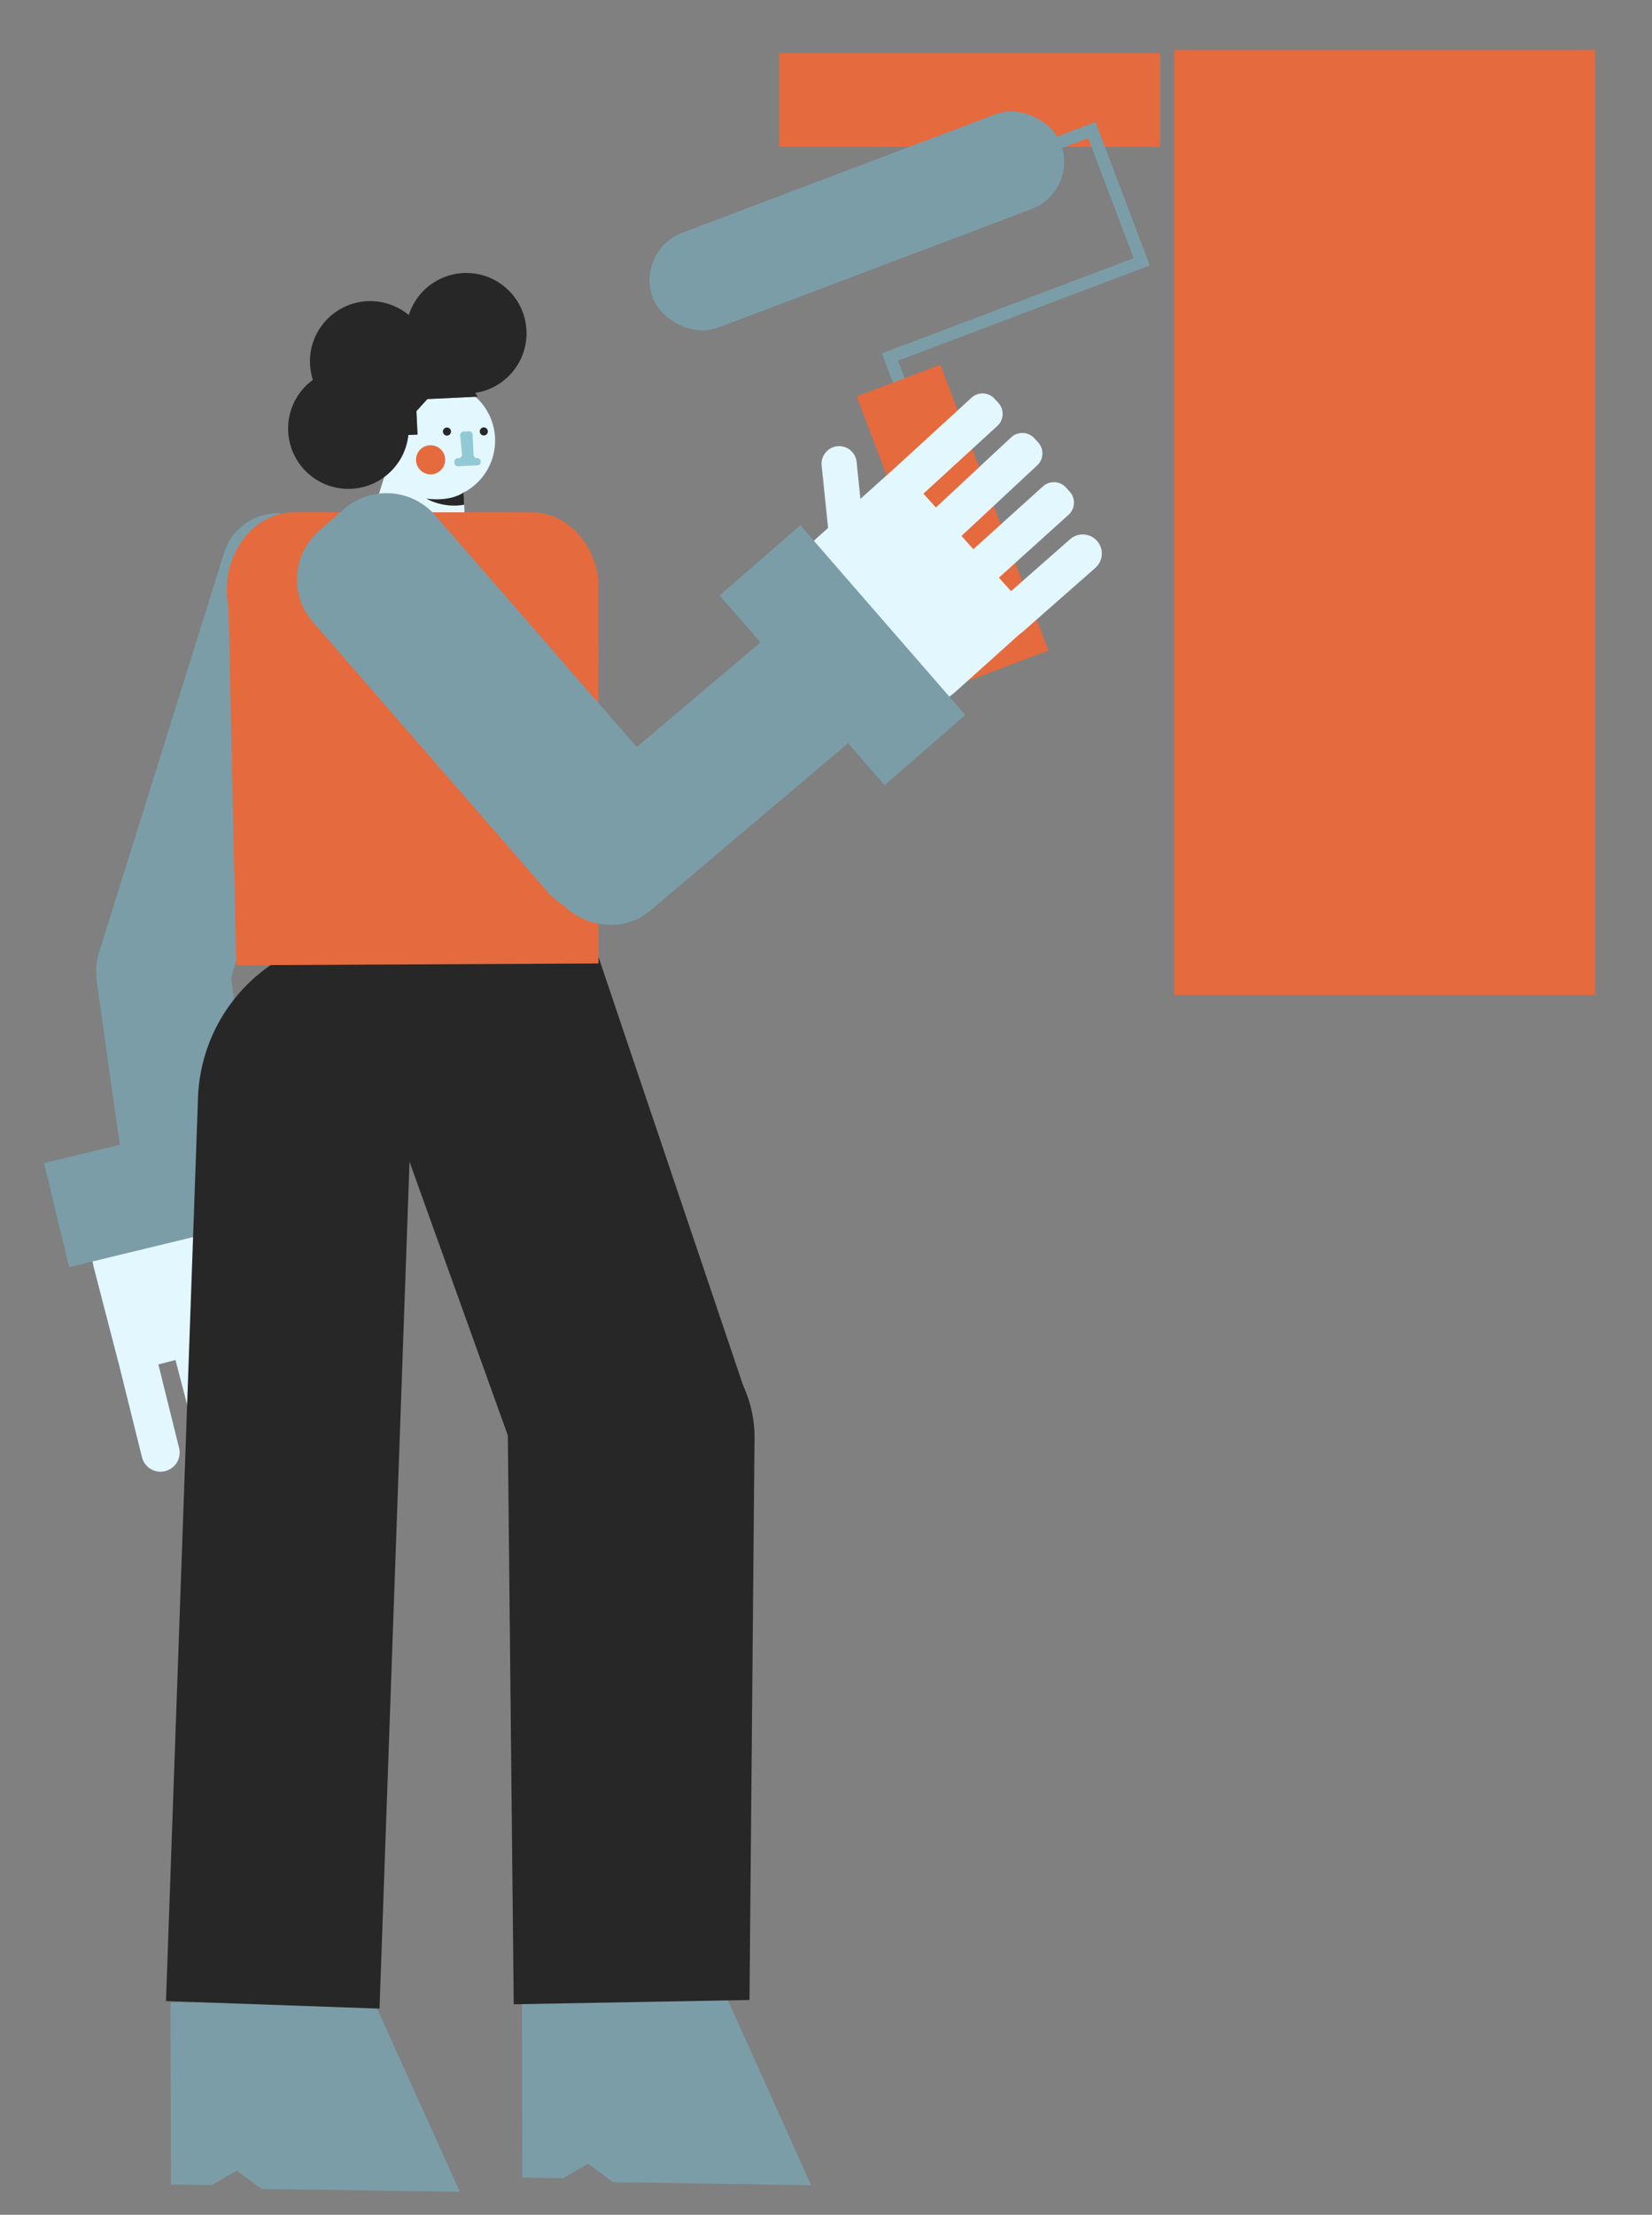
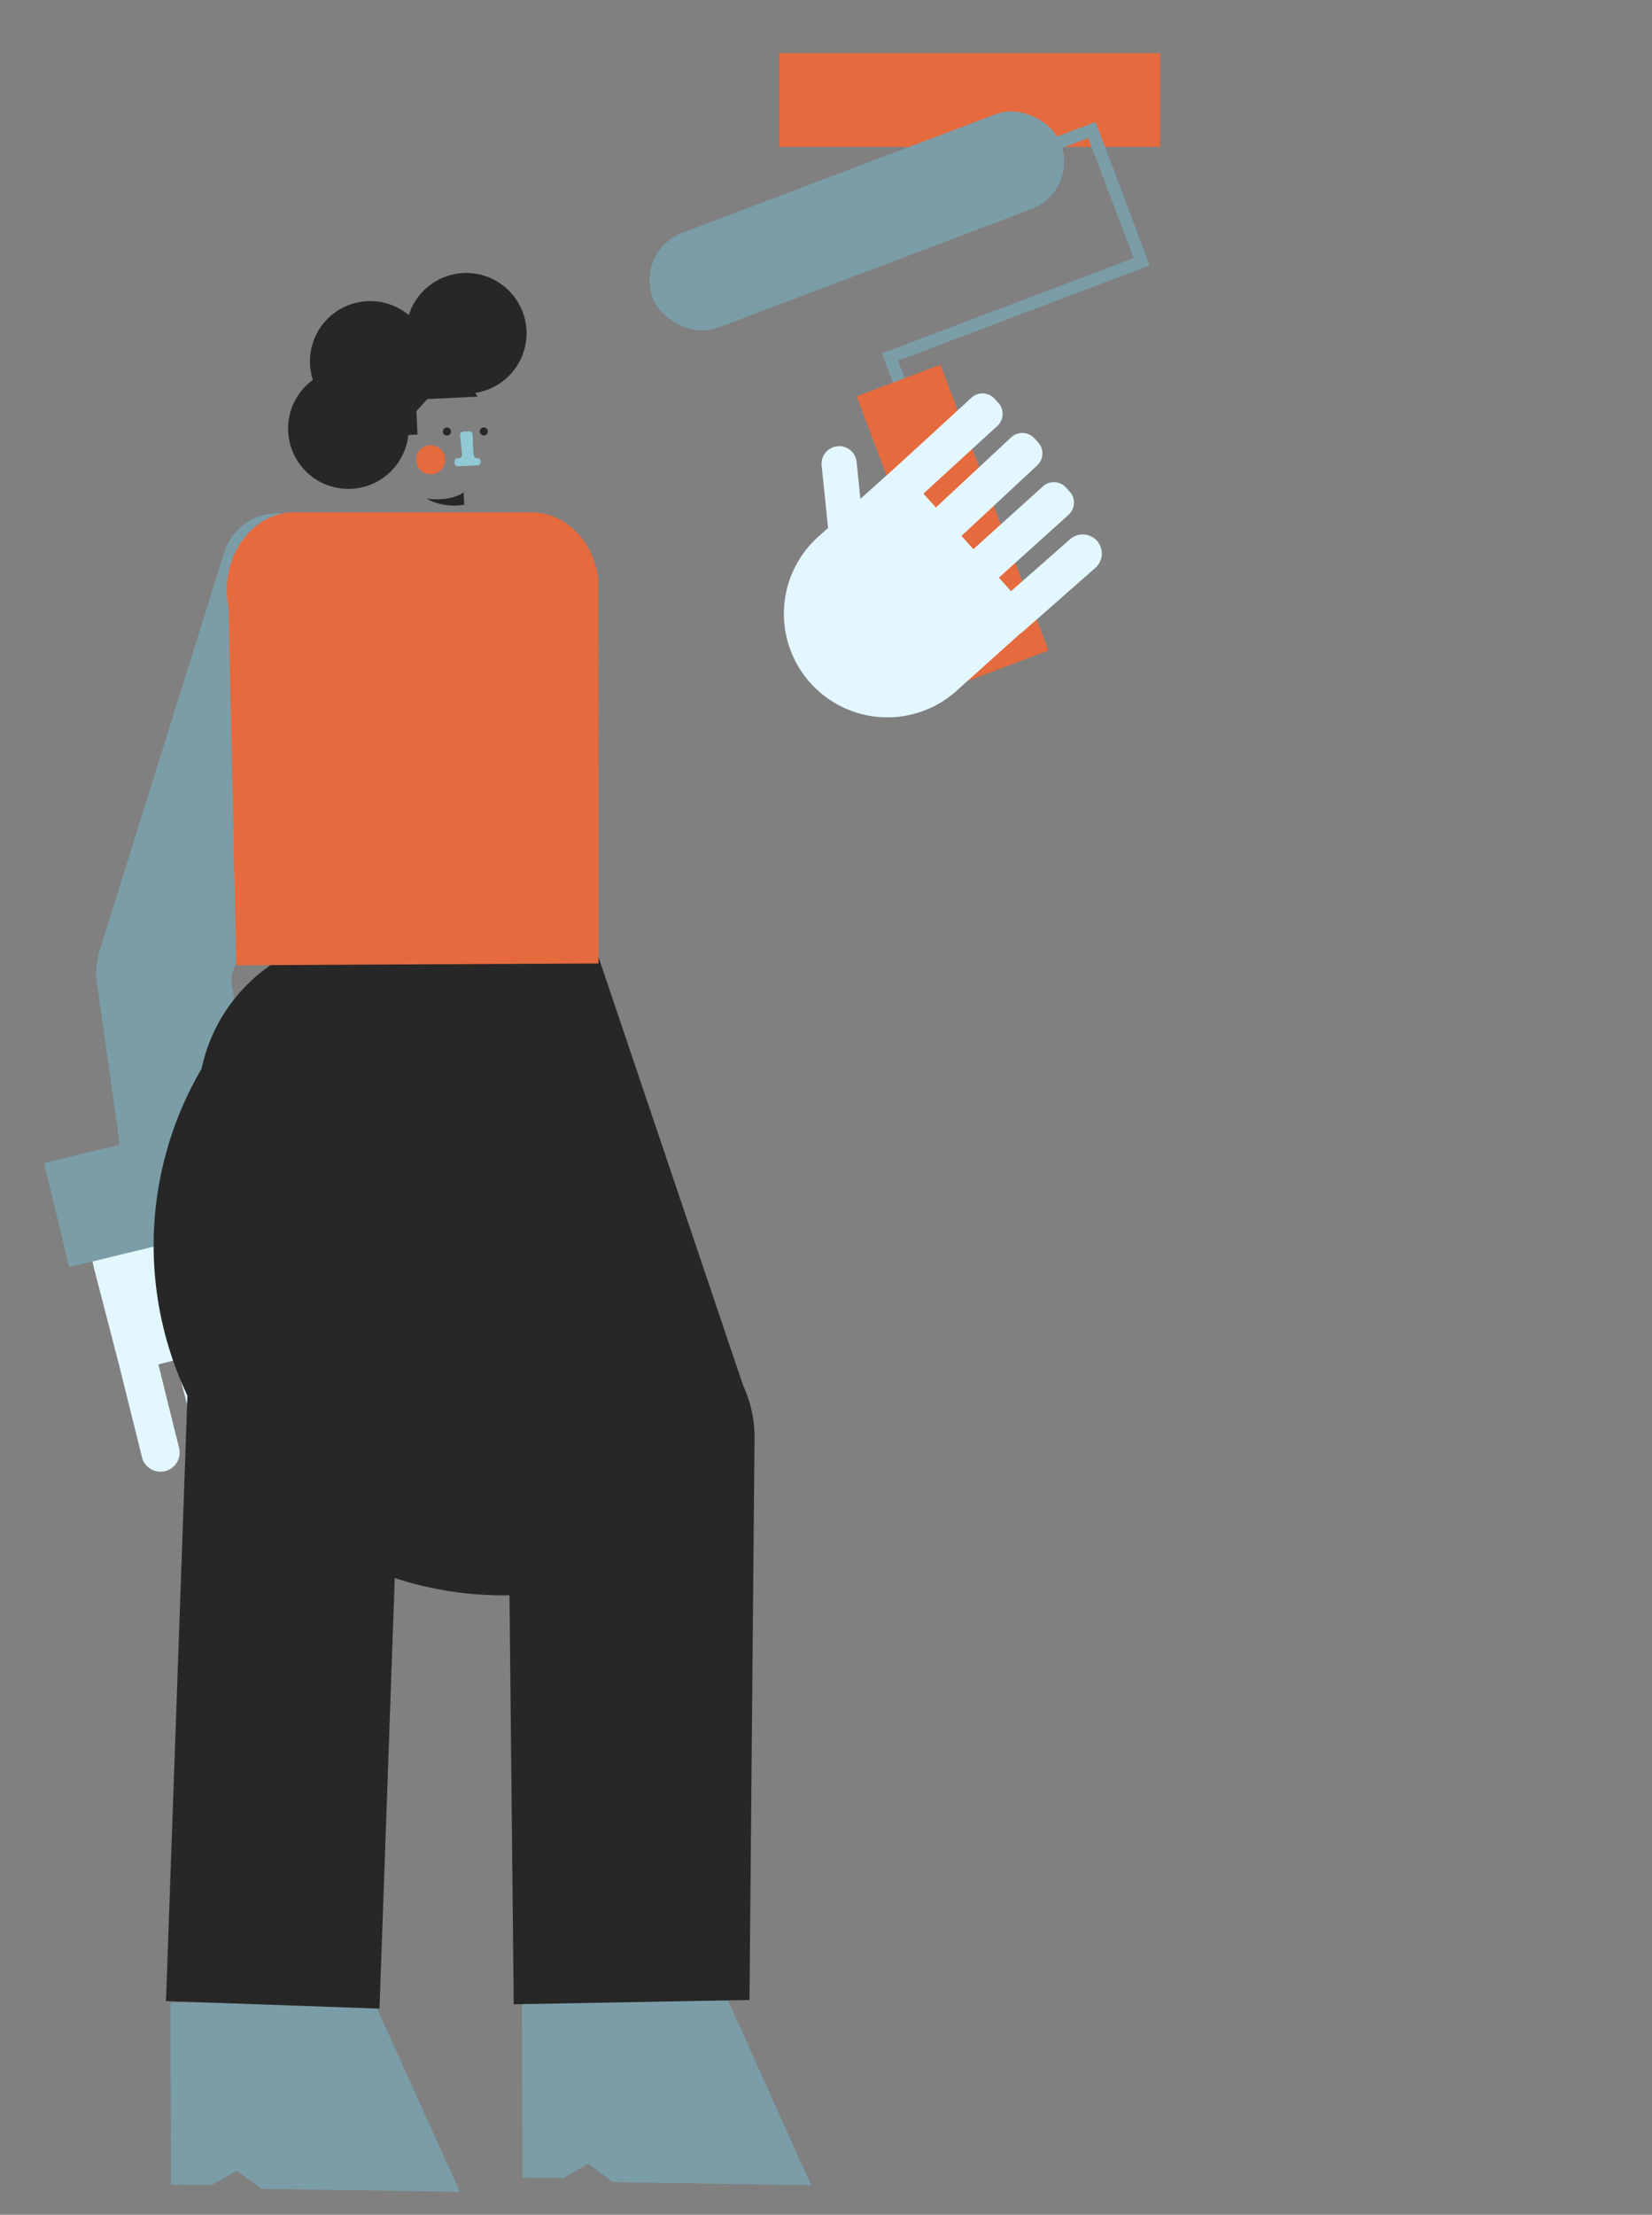
<svg xmlns="http://www.w3.org/2000/svg" id="Capa_1" data-name="Capa 1" viewBox="0 0 2116 2836">
  <rect x="0" y="0" width="2116" height="2836" fill="#808080" stroke="none" />
  <title>Mesa de trabajo 40</title>
-   <path d="M594.9,630.19c-.35.2-.7.39-1.07.58l2.31,48.88-127.37,6,25.86-82.76,5.24-16.78,11,4.91A76.81,76.81,0,0,0,523,557l11.75-.56-1.42-30L547.43,511l61.62-2.91A75.16,75.16,0,0,1,594.9,630.19Z" fill="#e3f7ff" />
  <rect x="998" y="68" width="488" height="120" fill="#e56a3e" />
-   <rect x="1504" y="64" width="539" height="1210" fill="#e56a3e" />
  <rect x="818.2" y="217.98" width="558.76" height="129.87" rx="64.93" transform="translate(-29.11 406.58) rotate(-20.72)" fill="#7b9da8" />
  <polyline points="1238.07 227.2 1398.53 166.51 1462.34 335.22 1139.92 457.17 1200.61 617.63" fill="none" stroke="#7b9da8" stroke-miterlimit="10" stroke-width="16.03" />
  <rect x="1162.77" y="474.66" width="114.64" height="391.21" transform="translate(-158.22 474.97) rotate(-20.72)" fill="#e56a3e" />
  <path d="M286.76,648.76h0a85.5,85.5,0,0,1,85.5,85.5v535.45a71.93,71.93,0,0,1-71.93,71.93H273.18a71.93,71.93,0,0,1-71.93-71.93V734.26a85.5,85.5,0,0,1,85.5-85.5Z" transform="translate(263.11 2030.62) rotate(-162.62)" fill="#7b9da8" />
  <path d="M200.58,1187.79h0c-46.76,6.58-81.18,36.62-76.89,67.09l35.88,254.83c1.48,10.52,7.39,19.71,16.41,27,17.1,13.77,45.41,20.59,76,16.28h0c46.76-6.59,81.18-36.63,76.89-67.1l-11.79-83.73L293,1231C288.73,1200.56,247.34,1181.2,200.58,1187.79Z" fill="#7b9da8" />
  <path d="M469.42,1635.21a22.5,22.5,0,0,1-29.19,12.68L396,1630.45l15.71,60.65,33.79,125.29A20.91,20.91,0,0,1,430.74,1842l-6.95,1.87a20.89,20.89,0,0,1-25.62-14.73l-33.42-123.92-23.07,6c0,.11.07.22.1.33L377,1838.1a20.9,20.9,0,0,1-14.53,25.74l-6.93,1.93a20.89,20.89,0,0,1-25.74-14.52l-35.26-126.56c-.11-.4-.21-.8-.29-1.2l-22.09,5.72,30.38,116.15a20.91,20.91,0,0,1-14.93,25.51l-7,1.82a20.9,20.9,0,0,1-25.51-14.93L224.76,1741.5l-21.91,5.67,26.53,106.92a24.5,24.5,0,1,1-47.56,11.8L153.4,1751.35l-32.31-124.7a132.58,132.58,0,1,1,256.68-66.49l4.25,16.42L456.74,1606A22.5,22.5,0,0,1,469.42,1635.21Z" fill="#e3f7ff" />
  <rect x="160.42" y="1356.93" width="137" height="322" transform="translate(1650.41 938.37) rotate(76.39)" fill="#7b9da8" />
  <polygon points="219.08 2797.3 271.07 2798.03 303.34 2779.49 335.01 2802.94 588.98 2806.53 479.4 2563.95 218.37 2564.27 219.08 2797.3" fill="#7b9da8" />
  <path d="M-312.81,1744.21H1060.12a0,0,0,0,1,0,0v273.65a0,0,0,0,1,0,0H-97.46a215.35,215.35,0,0,1-215.35-215.35v-58.3a0,0,0,0,1,0,0Z" transform="translate(2266.77 1574.37) rotate(92.03)" fill="#272727" />
-   <path d="M866.26,1984.19h0A152.48,152.48,0,0,0,958,1792.33l-233.62-691.9L423.16,1205.59l246.93,687.08A152.47,152.47,0,0,0,866.26,1984.19Z" fill="#272727" />
+   <path d="M866.26,1984.19h0A152.48,152.48,0,0,0,958,1792.33l-233.62-691.9L423.16,1205.59A152.47,152.47,0,0,0,866.26,1984.19Z" fill="#272727" />
  <path d="M302.63,1236l464-2.3-.24-492.51C760.21,692.28,723.78,656,680.83,656H377.05c-55.52,0-96.65,59.35-84.3,121.64Z" fill="#e56a3e" />
  <circle cx="551.54" cy="588.76" r="18.66" fill="#e56a3e" />
  <circle cx="572.49" cy="552.61" r="5.18" fill="#272727" />
  <path d="M593.71,552.64l7-.33a4.4,4.4,0,0,1,4.61,4.19l1.22,25.89a4.41,4.41,0,0,0,4.61,4.19h0a4.4,4.4,0,0,1,4.61,4.19l0,.52a4.42,4.42,0,0,1-4.2,4.61l-24.85,1.17a4.4,4.4,0,0,1-4.61-4.19l-.07-1.55a4.4,4.4,0,0,1,4.19-4.61l1.35-.07a4.4,4.4,0,0,0,4.18-4.81l-2.29-24.39A4.41,4.41,0,0,1,593.71,552.64Z" fill="#91cad4" />
  <circle cx="619.7" cy="552.45" r="5.18" fill="#272727" />
  <rect x="483.39" y="521.29" width="33.89" height="61.68" rx="16.94" transform="translate(-25.52 24.25) rotate(-2.71)" fill="#e3f7ff" />
  <rect x="488.93" y="531.37" width="22.81" height="41.51" rx="11.4" transform="translate(-25.52 24.25) rotate(-2.71)" fill="#272727" />
  <path d="M594.9,630.19c-.35.2-.71.39-1.08.58l.74,15.55c-28,4.84-48.34-7.8-48.34-7.8,26.49,3.3,41.25-3.88,46.36-7.11h0c.5-.32.9-.6,1.21-.82.56-.4.84-.64.84-.64Z" fill="#272727" />
  <polygon points="669.06 2788.38 721.05 2789.2 753.35 2770.71 784.98 2794.21 1038.95 2798.21 929.76 2555.46 668.73 2555.35 669.06 2788.38" fill="#7b9da8" />
  <path d="M658,2566.46l302-5.5,6.45-719A158,158,0,0,0,808.3,1682.54h0a158,158,0,0,0-157.8,159.65Z" fill="#272727" />
  <path d="M608.68,503.17a42.15,42.15,0,0,1,3.13,4.77l-2.76.13L547.43,511l-14.06,15.46,1.42,30L523,557a77.2,77.2,0,1,1-122.26-70.55,77.2,77.2,0,0,1,122.89-83,77.2,77.2,0,1,1,85,99.66Z" fill="#272727" />
-   <path d="M628.7,587.29h10.82a98.53,98.53,0,0,1,98.53,98.53v456.52a82.89,82.89,0,0,1-82.89,82.89h-42.1a82.89,82.89,0,0,1-82.89-82.89V685.83A98.53,98.53,0,0,1,628.7,587.29Z" transform="translate(1707.31 1173.92) rotate(138.98)" fill="#7b9da8" />
  <path d="M1411.28,708.81a24.46,24.46,0,0,1-8.32,18.4l-93.23,82a23.8,23.8,0,0,1-3.3,2.44l-81.2,72.94a132.57,132.57,0,0,1-177.18-197.26L1060.67,676l-8.25-79.89a22.5,22.5,0,0,1,20.08-24.69,23.22,23.22,0,0,1,2.34-.12,22.5,22.5,0,0,1,22.35,20.19l4.88,47.32,45.42-40.78.39-.35,96.48-88.4a20.89,20.89,0,0,1,29.52,1.29l4.87,5.31a20.89,20.89,0,0,1-1.29,29.52l-94.62,86.71,15.92,17.73c.08-.09.17-.17.25-.25l96.13-89.55a20.89,20.89,0,0,1,29.53,1l4.91,5.27a20.9,20.9,0,0,1-1,29.54l-96.13,89.56c-.3.28-.61.56-.93.81l15.24,17,89.14-80.44a20.89,20.89,0,0,1,29.51,1.52l4.83,5.35a20.89,20.89,0,0,1-1.52,29.51l-89.21,80.52L1295,757l75.63-66.54a24.51,24.51,0,0,1,40.69,18.39Z" fill="#e3f7ff" />
-   <path d="M715.92,1153h0c30.49,36,82.85,41.9,116.93,13.06l285-241.13a77.28,77.28,0,0,0,24.06-36.7c8-26.48,2.4-57.17-17.57-80.78h0c-30.5-36.05-82.85-41.9-116.94-13.07l-93.65,79.23L722.4,1035.51C688.32,1064.35,685.42,1116.94,715.92,1153Z" fill="#7b9da8" />
-   <rect x="1010.58" y="677.93" width="137" height="322" transform="translate(-285.68 914.02) rotate(-41.01)" fill="#7b9da8" />
</svg>